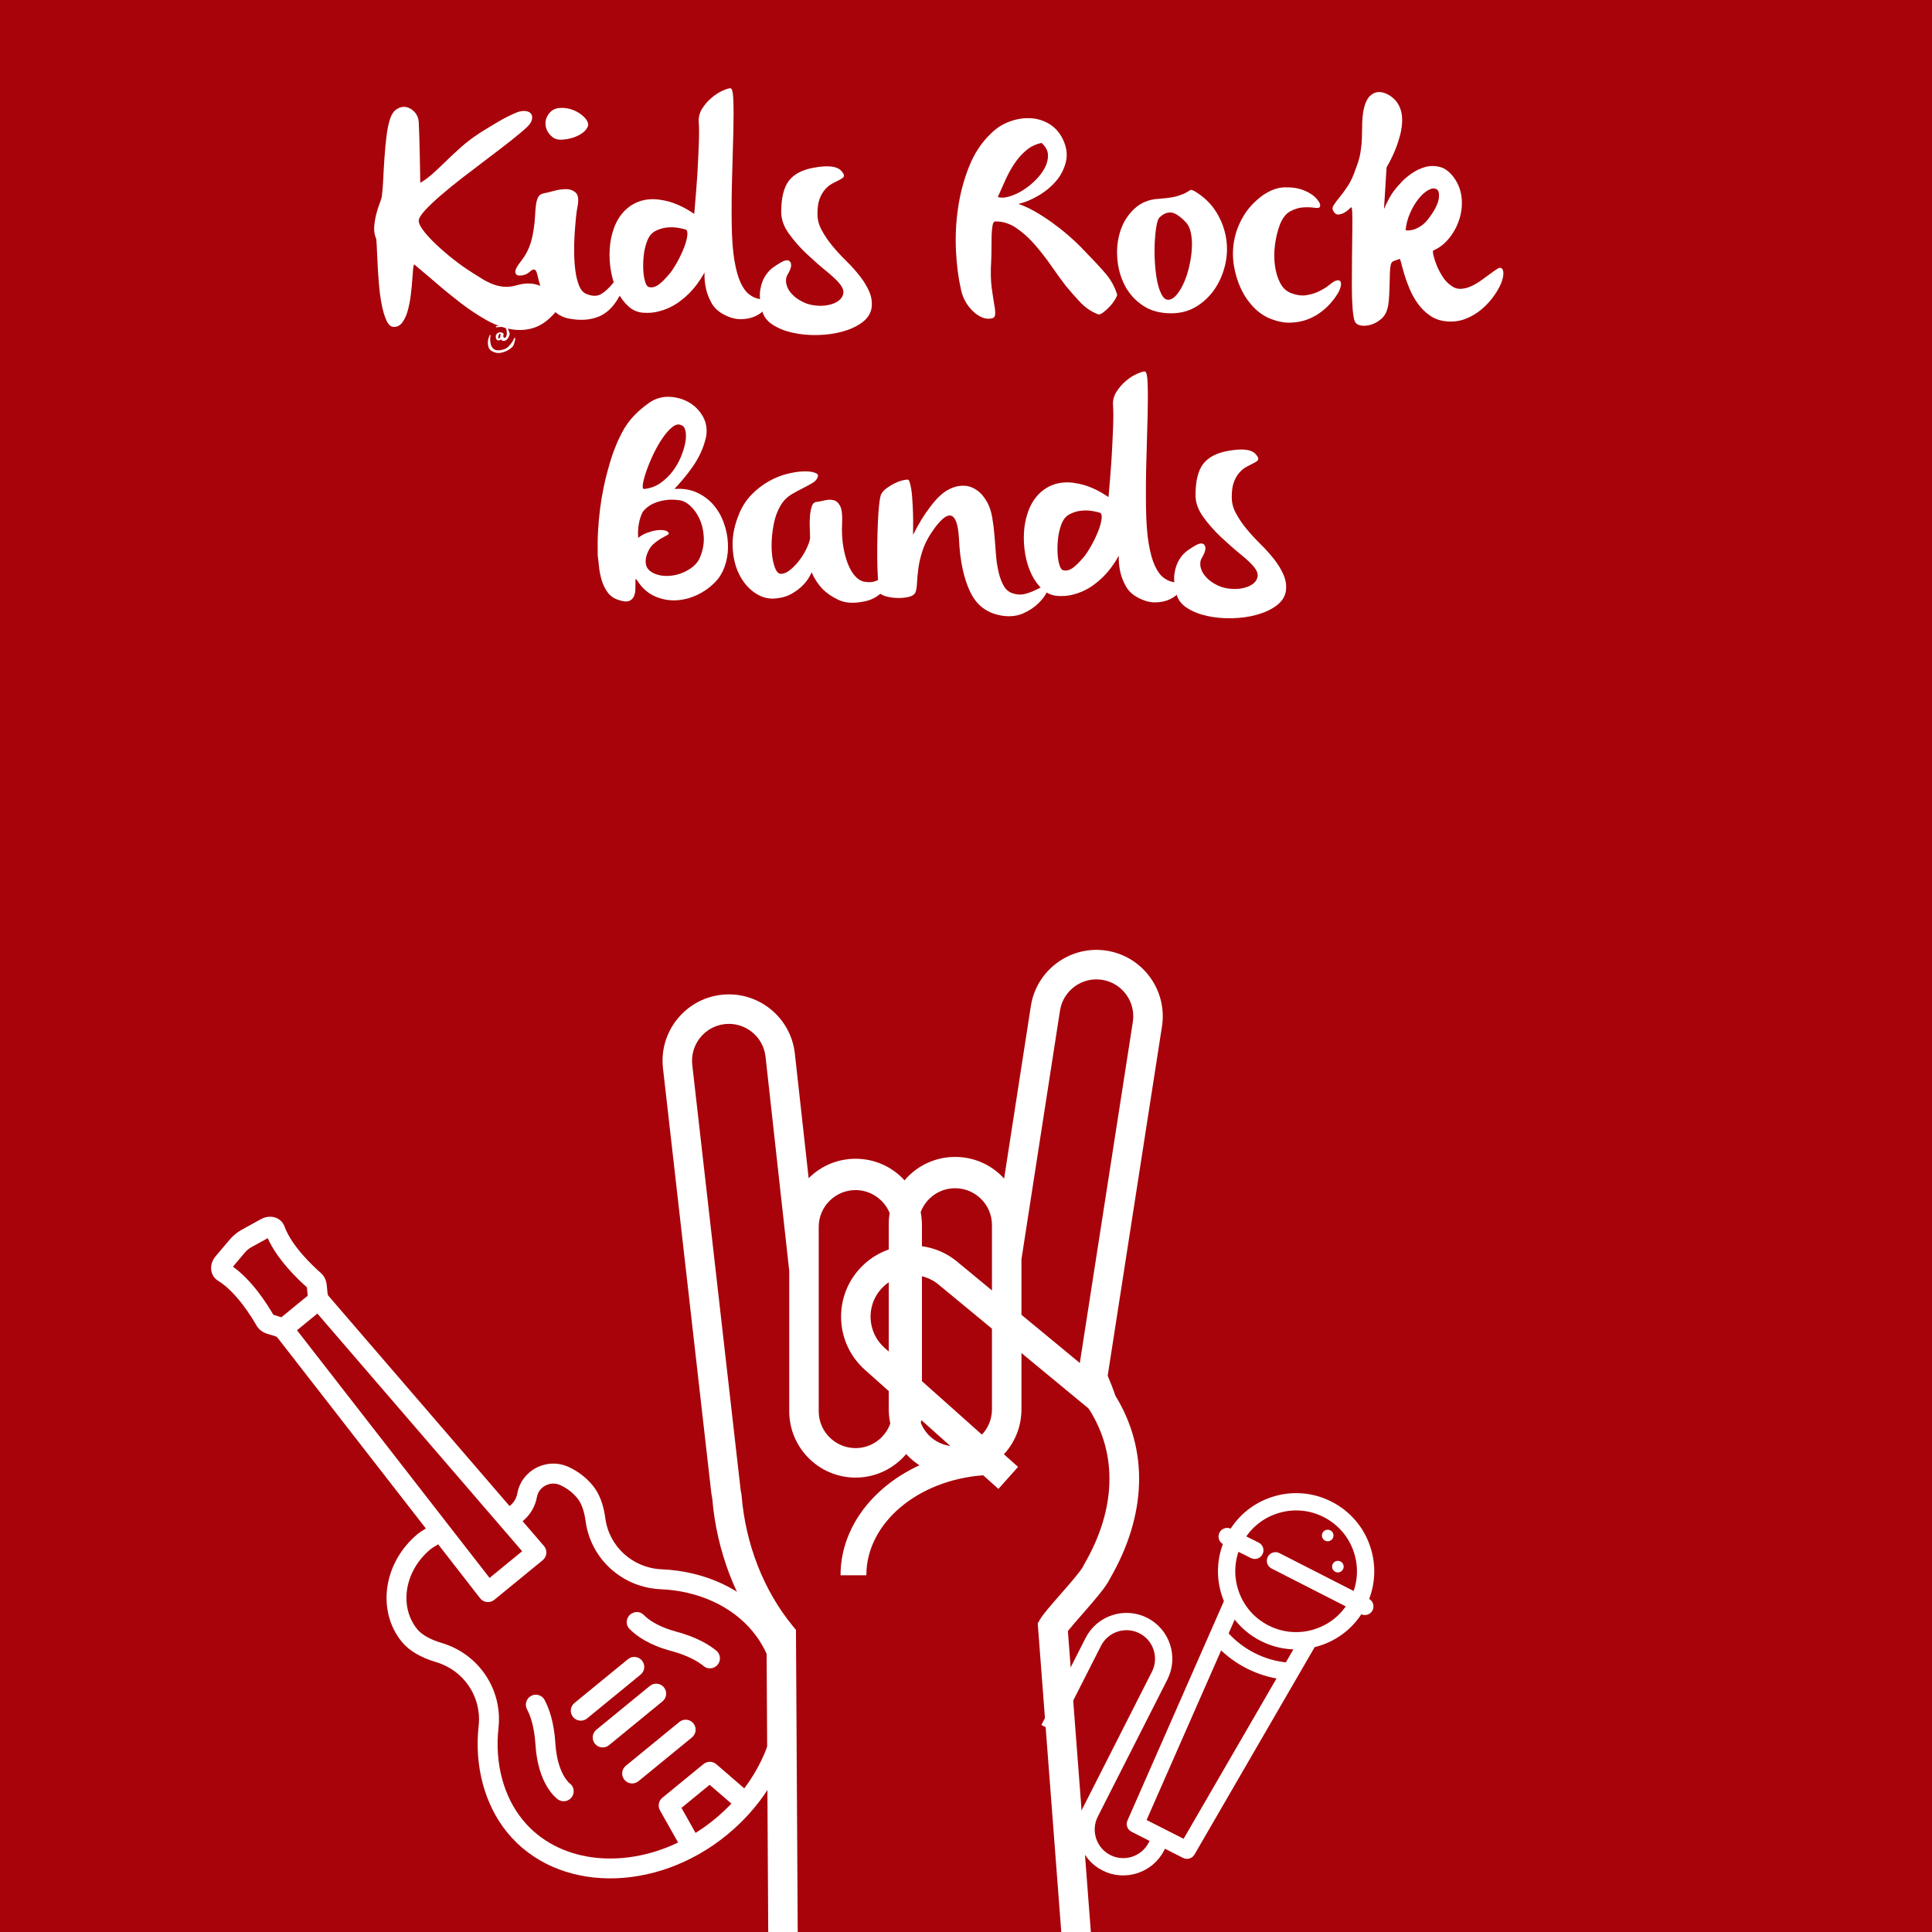
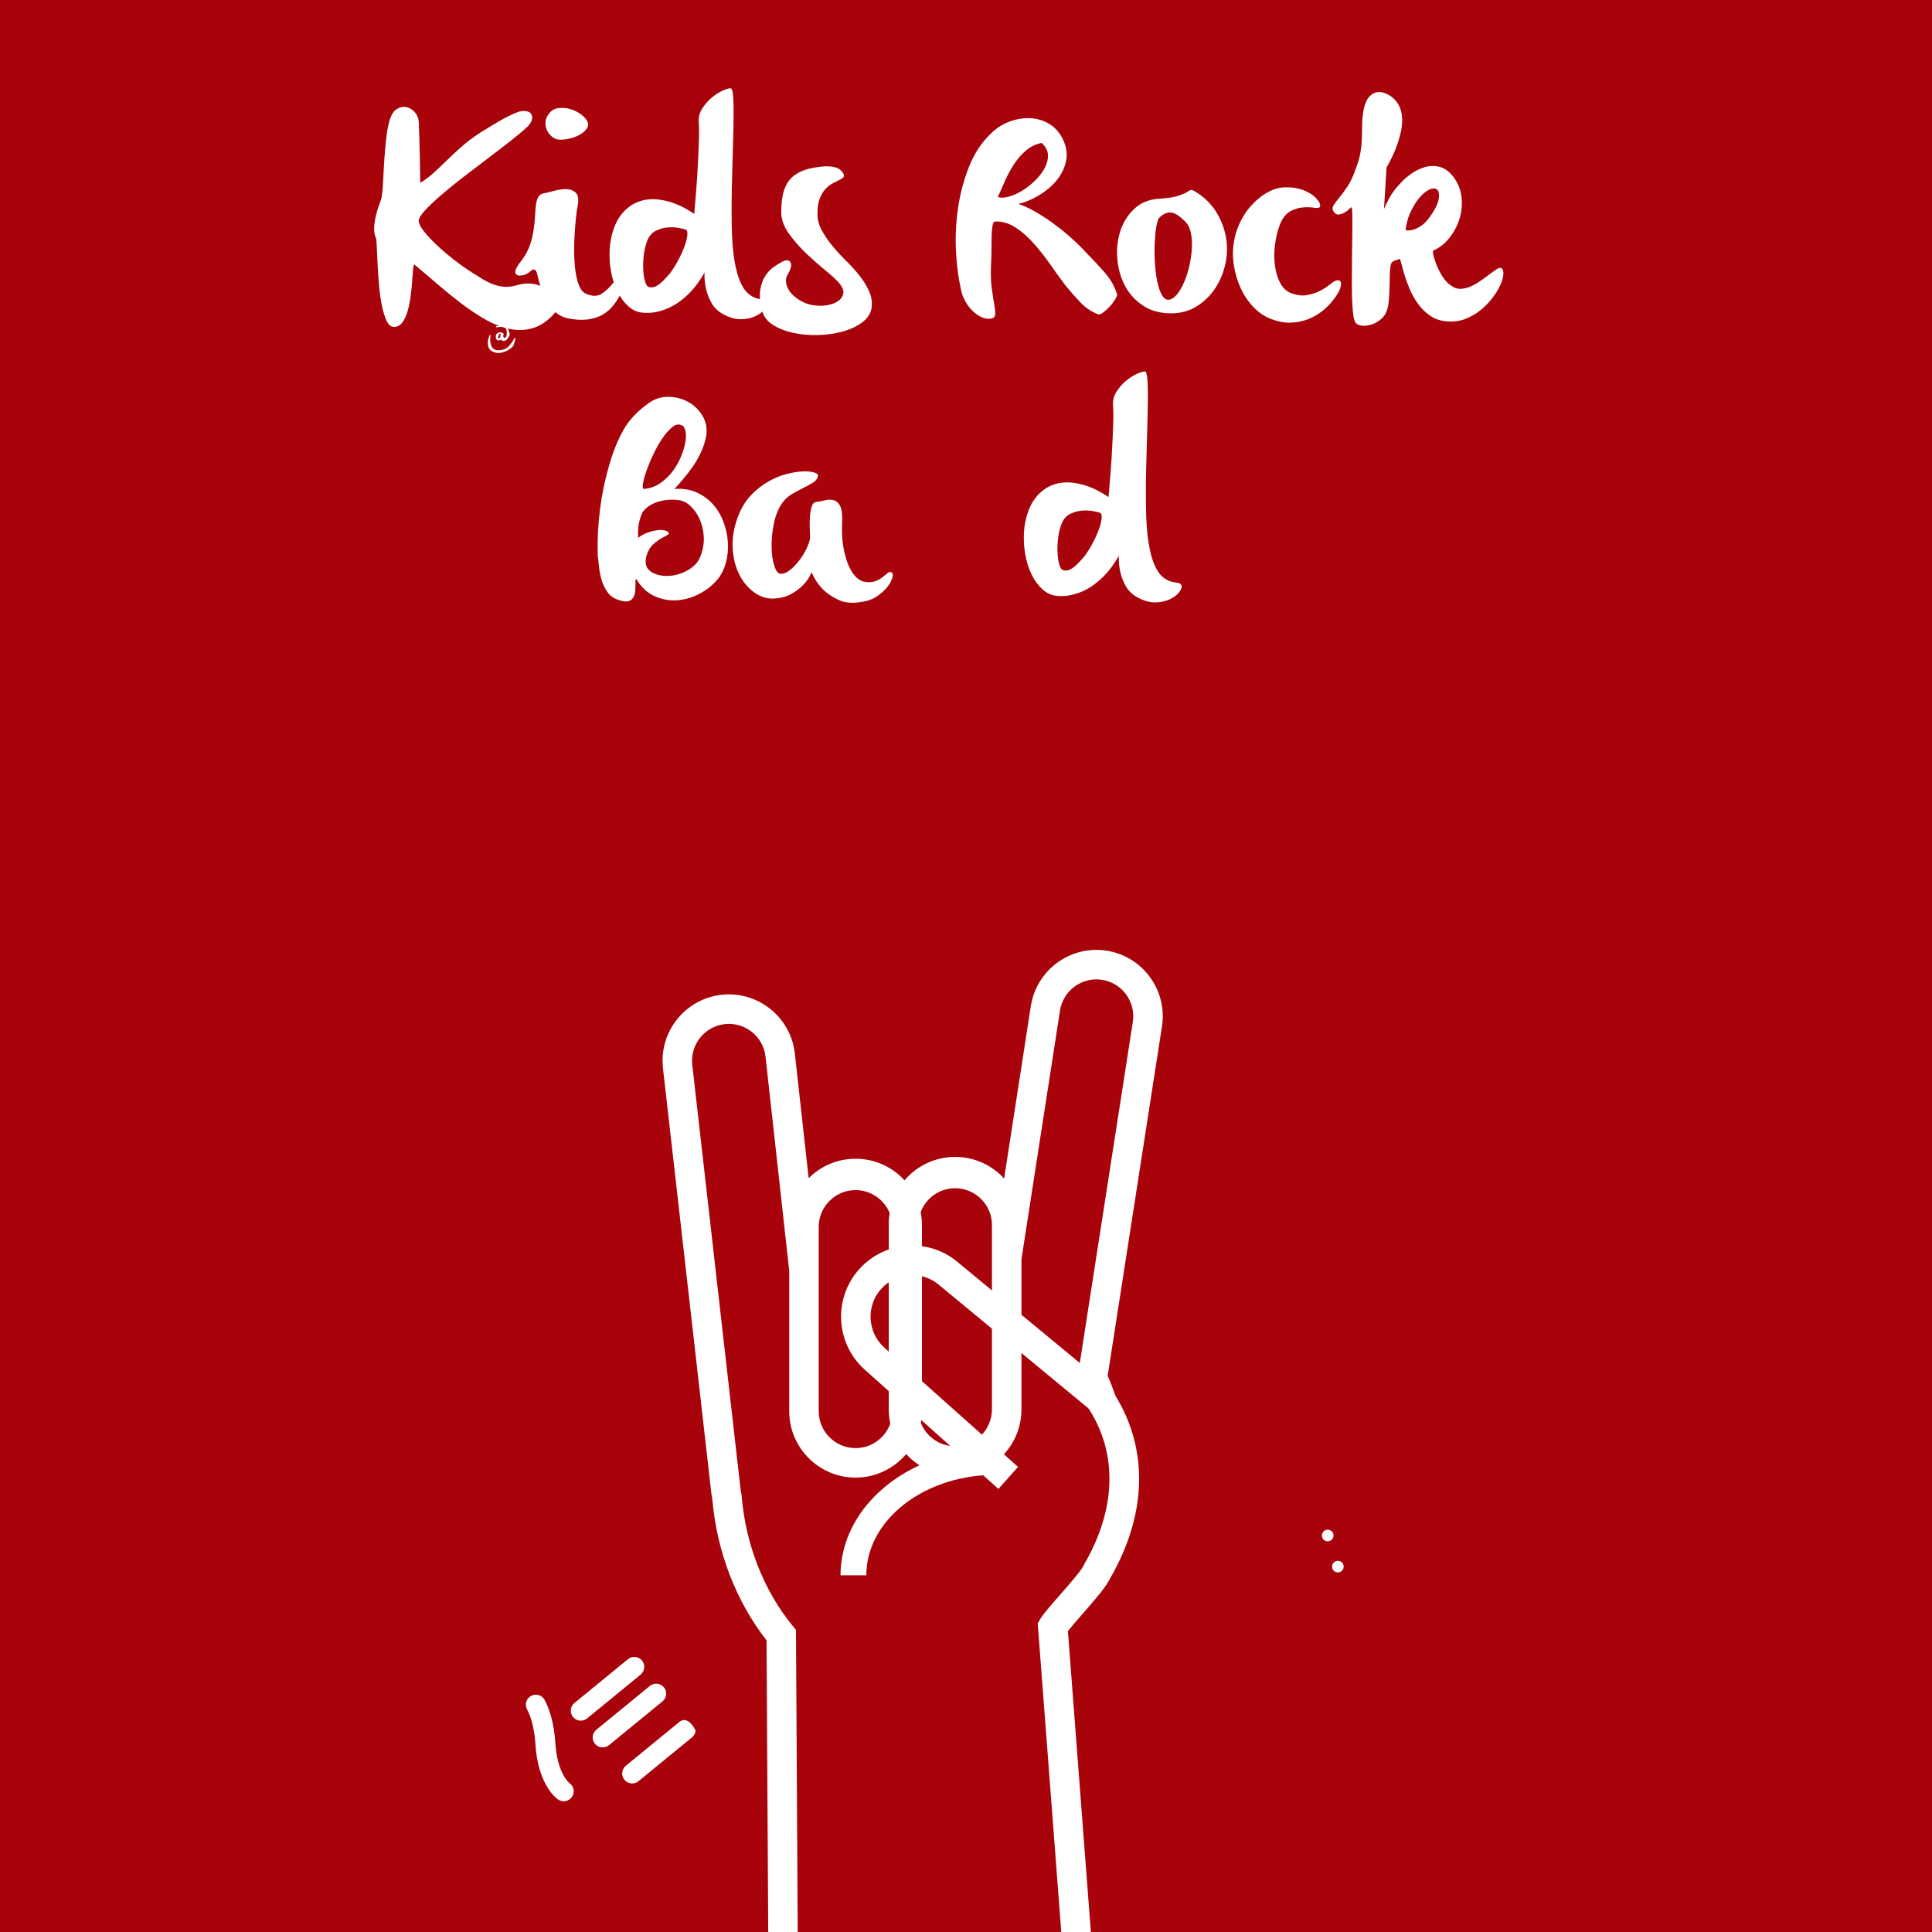
<svg xmlns="http://www.w3.org/2000/svg" version="1.1" id="Layer_1" x="0px" y="0px" width="307.004px" height="307px" viewBox="0 0 307.004 307" enable-background="new 0 0 307.004 307" xml:space="preserve">
  <rect x="-1.322" fill="#A8030A" width="309.502" height="307" />
  <g>
    <path fill="#FFFFFF" d="M62.51,51.944c-0.448-0.032-0.824-0.392-1.128-1.08c-0.304-0.688-0.552-1.536-0.744-2.544   c-0.192-1.008-0.336-2.104-0.432-3.288c-0.096-1.184-0.168-2.287-0.216-3.312c-0.048-1.023-0.088-1.888-0.12-2.592   c-0.032-0.704-0.064-1.104-0.096-1.2c-0.256-0.576-0.36-1.2-0.312-1.872c0.048-0.672,0.151-1.327,0.312-1.968   c0.16-0.64,0.344-1.224,0.552-1.752c0.208-0.528,0.328-0.936,0.36-1.224c0.096-0.704,0.168-1.6,0.216-2.688   c0.048-1.087,0.112-2.208,0.192-3.36c0.08-1.152,0.184-2.264,0.312-3.336c0.128-1.072,0.304-1.96,0.528-2.664   c0.256-0.864,0.64-1.448,1.152-1.752c0.512-0.304,1.016-0.4,1.512-0.288c0.496,0.112,0.936,0.384,1.32,0.816   s0.592,0.953,0.624,1.56c0.031,0.736,0.063,1.601,0.096,2.592c0.031,0.993,0.055,1.968,0.072,2.928   c0.016,0.96,0.032,1.824,0.048,2.592s0.024,1.28,0.024,1.536c0.672-0.384,1.336-0.872,1.992-1.464   c0.656-0.592,1.352-1.248,2.088-1.968c0.736-0.72,1.543-1.471,2.424-2.256c0.879-0.784,1.912-1.56,3.096-2.328   c0.928-0.576,1.879-1.152,2.856-1.728c0.976-0.576,1.976-1.072,3-1.488c0.479-0.16,0.912-0.216,1.296-0.168s0.663,0.185,0.84,0.408   c0.176,0.225,0.231,0.521,0.168,0.888c-0.064,0.368-0.305,0.761-0.72,1.176c-0.641,0.608-1.521,1.352-2.64,2.232   c-1.121,0.88-2.328,1.808-3.624,2.784c-1.296,0.977-2.609,1.977-3.936,3c-1.328,1.024-2.52,1.992-3.576,2.904   c-1.056,0.912-1.913,1.728-2.568,2.448c-0.656,0.72-0.968,1.272-0.936,1.656c0.031,0.416,0.312,0.96,0.84,1.632   c0.528,0.672,1.192,1.384,1.992,2.136c0.799,0.752,1.696,1.52,2.688,2.304c0.991,0.785,2,1.496,3.024,2.136   c0.512,0.32,1.024,0.64,1.536,0.96c0.511,0.32,1.048,0.592,1.608,0.816c0.56,0.224,1.16,0.368,1.8,0.432   c0.64,0.064,1.344-0.016,2.112-0.24c1.12-0.319,2.137-0.36,3.049-0.12c0.911,0.24,1.655,0.624,2.231,1.152   c0.576,0.528,0.943,1.112,1.104,1.752c0.159,0.641,0.048,1.168-0.336,1.584c-1.089,1.248-2.232,2.056-3.433,2.424   c-1.2,0.368-2.44,0.424-3.72,0.168c-1.28-0.256-2.568-0.752-3.864-1.488s-2.584-1.592-3.864-2.568   c-1.28-0.976-2.552-2.008-3.816-3.096c-1.265-1.087-2.472-2.112-3.624-3.072c-0.096-0.063-0.168,0.137-0.216,0.6   c-0.048,0.464-0.096,1.073-0.144,1.824c-0.048,0.752-0.128,1.568-0.24,2.448c-0.113,0.881-0.272,1.697-0.48,2.448   c-0.208,0.752-0.497,1.376-0.864,1.872C63.558,51.744,63.086,51.976,62.51,51.944z" />
    <path fill="#FFFFFF" d="M82.382,42.056c0.256-0.352,0.496-0.679,0.72-0.984c0.224-0.304,0.439-0.655,0.648-1.056   c0.207-0.4,0.399-0.872,0.576-1.416c0.175-0.544,0.327-1.216,0.456-2.016c0.127-0.8,0.207-1.543,0.239-2.232   c0.032-0.688,0.08-1.28,0.145-1.776c0.063-0.496,0.175-0.903,0.336-1.224c0.159-0.32,0.447-0.528,0.864-0.624   c0.384-0.064,0.919-0.192,1.607-0.384c0.688-0.192,1.344-0.288,1.968-0.288s1.136,0.185,1.536,0.552   c0.4,0.368,0.504,1.08,0.312,2.136c-0.097,0.417-0.185,1.025-0.265,1.824c-0.08,0.8-0.152,1.688-0.216,2.664   c-0.064,0.977-0.088,1.984-0.072,3.024c0.017,1.04,0.088,2.008,0.217,2.904c0.127,0.896,0.327,1.665,0.6,2.304   c0.271,0.641,0.648,1.056,1.128,1.248c0.96,0.384,1.752,0.384,2.376,0s1.272-0.992,1.944-1.824   c0.288-0.352,0.592-0.648,0.912-0.888c0.319-0.24,0.583-0.336,0.792-0.288c0.207,0.048,0.295,0.272,0.264,0.672   c-0.032,0.4-0.272,1.08-0.72,2.04c-0.896,1.92-2.049,3.192-3.456,3.816c-1.409,0.624-3.072,0.744-4.992,0.36   c-1.056-0.224-1.904-0.736-2.544-1.536c-0.641-0.8-1.137-1.64-1.488-2.52c-0.353-0.88-0.608-1.688-0.768-2.424   c-0.161-0.736-0.305-1.136-0.433-1.2c-0.16-0.096-0.296-0.12-0.407-0.072c-0.113,0.048-0.232,0.128-0.36,0.24   c-0.128,0.112-0.288,0.232-0.48,0.36c-0.191,0.128-0.432,0.225-0.72,0.288c-0.672,0.128-1.063,0.024-1.176-0.312   C81.814,43.088,81.967,42.632,82.382,42.056z M87.038,18.344c0.415-0.703,1.008-1.096,1.775-1.176   c0.769-0.08,1.52,0.024,2.256,0.312s1.345,0.688,1.824,1.2c0.48,0.512,0.655,0.977,0.528,1.392   c-0.16,0.384-0.416,0.712-0.769,0.984c-0.353,0.272-0.752,0.497-1.199,0.672c-0.449,0.176-0.912,0.304-1.393,0.384   c-0.479,0.08-0.896,0.104-1.248,0.072c-0.384-0.032-0.736-0.176-1.056-0.432c-0.32-0.256-0.576-0.56-0.768-0.912   c-0.192-0.352-0.297-0.751-0.312-1.2C86.661,19.192,86.781,18.76,87.038,18.344z" />
    <path fill="#FFFFFF" d="M110.317,33.992c0.192-2.144,0.352-4.159,0.48-6.048c0.096-1.632,0.175-3.248,0.24-4.848   c0.063-1.6,0.063-2.815,0-3.648c-0.065-0.799,0.119-1.536,0.552-2.208c0.432-0.672,0.936-1.248,1.512-1.728   s1.152-0.847,1.729-1.104c0.575-0.255,0.991-0.384,1.247-0.384s0.408,0.641,0.456,1.92c0.049,1.28,0.049,2.937,0,4.968   c-0.048,2.032-0.112,4.328-0.191,6.888c-0.08,2.561-0.104,5.136-0.072,7.728c0.031,2.4,0.176,4.353,0.432,5.856   c0.256,1.504,0.584,2.681,0.984,3.528c0.399,0.848,0.823,1.448,1.272,1.8c0.447,0.353,0.879,0.584,1.296,0.696   c0.415,0.113,0.768,0.185,1.056,0.216c0.288,0.032,0.48,0.144,0.576,0.336c0.127,0.288,0.023,0.656-0.312,1.104   c-0.336,0.448-0.832,0.833-1.487,1.152c-0.656,0.32-1.433,0.488-2.328,0.504c-0.896,0.017-1.841-0.248-2.832-0.792   c-0.833-0.448-1.457-1.047-1.872-1.8c-0.416-0.751-0.704-1.496-0.864-2.232c-0.191-0.832-0.272-1.696-0.24-2.592   c-0.704,1.28-1.535,2.4-2.496,3.36c-0.416,0.416-0.88,0.816-1.392,1.2c-0.512,0.384-1.072,0.72-1.68,1.008   c-0.608,0.288-1.265,0.512-1.968,0.672c-0.705,0.161-1.457,0.208-2.257,0.144c-0.863-0.064-1.64-0.408-2.327-1.032   c-0.689-0.624-1.265-1.408-1.729-2.352c-0.464-0.943-0.8-2-1.008-3.168c-0.209-1.167-0.28-2.335-0.216-3.504   c0.063-1.167,0.288-2.288,0.672-3.36c0.384-1.072,0.943-1.992,1.68-2.76c0.544-0.543,1.12-0.96,1.729-1.248   c0.607-0.288,1.224-0.472,1.848-0.552c0.624-0.08,1.248-0.08,1.872,0c0.624,0.08,1.207,0.2,1.752,0.36   C107.709,32.456,109.005,33.096,110.317,33.992z M102.83,38.312c-0.288,0.768-0.473,1.576-0.553,2.424   c-0.08,0.848-0.096,1.625-0.048,2.328c0.048,0.704,0.151,1.296,0.312,1.776c0.159,0.48,0.352,0.736,0.575,0.768   c0.448,0.128,0.92,0.032,1.416-0.288c0.496-0.319,1.16-0.976,1.992-1.968c0.384-0.512,0.775-1.136,1.176-1.872   c0.4-0.736,0.736-1.456,1.009-2.16c0.271-0.704,0.439-1.328,0.504-1.872c0.063-0.543-0.017-0.864-0.24-0.96   c-0.257-0.096-0.664-0.192-1.224-0.288c-0.561-0.096-1.152-0.111-1.776-0.048c-0.624,0.064-1.232,0.248-1.824,0.552   C103.557,37.008,103.117,37.544,102.83,38.312z" />
    <path fill="#FFFFFF" d="M134.029,27.608c0.128,0.256,0.112,0.456-0.048,0.6s-0.393,0.288-0.696,0.432   c-0.305,0.144-0.647,0.32-1.031,0.528c-0.385,0.208-0.753,0.504-1.104,0.888c-0.353,0.384-0.648,0.881-0.888,1.488   c-0.24,0.608-0.36,1.376-0.36,2.304c-0.032,0.929,0.184,1.824,0.648,2.688c0.463,0.864,1.031,1.704,1.704,2.52   c0.672,0.816,1.407,1.617,2.207,2.4c0.8,0.784,1.52,1.584,2.16,2.4c0.64,0.816,1.145,1.648,1.513,2.496   c0.367,0.848,0.487,1.72,0.359,2.616c-0.16,0.896-0.664,1.656-1.512,2.28c-0.849,0.624-1.88,1.104-3.096,1.44   c-1.217,0.336-2.528,0.52-3.937,0.552c-1.408,0.032-2.729-0.088-3.96-0.36c-1.232-0.272-2.296-0.696-3.191-1.272   c-0.896-0.576-1.456-1.312-1.681-2.208c-0.352-1.312-0.456-2.416-0.312-3.312c0.144-0.896,0.408-1.64,0.792-2.232   c0.384-0.592,0.815-1.056,1.296-1.392c0.479-0.336,0.896-0.6,1.248-0.792c0.735-0.416,1.224-0.416,1.464,0   c0.24,0.417,0.088,1.073-0.456,1.968c-0.257,0.449-0.32,0.953-0.192,1.512c0.128,0.56,0.424,1.088,0.889,1.584   c0.463,0.497,1.056,0.92,1.775,1.272c0.721,0.353,1.544,0.544,2.473,0.576c0.575,0.032,1.159-0.024,1.752-0.168   c0.592-0.144,1.08-0.368,1.464-0.672c0.384-0.304,0.615-0.672,0.696-1.104c0.079-0.432-0.089-0.919-0.505-1.464   c-0.416-0.543-1.136-1.231-2.159-2.064c-1.024-0.832-2.072-1.752-3.145-2.76c-1.072-1.008-2.016-2.08-2.832-3.216   c-0.815-1.135-1.224-2.28-1.224-3.432c0-2.272,0.408-3.936,1.224-4.992c0.816-1.056,2.136-1.744,3.96-2.064   c0.896-0.16,1.632-0.232,2.208-0.216s1.032,0.088,1.368,0.216c0.336,0.128,0.584,0.28,0.744,0.456   C133.805,27.28,133.934,27.448,134.029,27.608z" />
    <path fill="#FFFFFF" d="M174.444,49.928c-1.056-0.416-1.991-1.056-2.808-1.92c-0.816-0.864-1.576-1.728-2.28-2.592   c-0.736-0.96-1.521-2.04-2.352-3.24c-0.833-1.2-1.713-2.328-2.641-3.384c-0.928-1.056-1.912-1.928-2.951-2.616   c-1.041-0.688-2.137-1.016-3.288-0.984c-0.192,0-0.329,0.224-0.408,0.672c-0.08,0.449-0.128,0.992-0.145,1.632   c-0.016,0.64-0.023,1.336-0.023,2.088c0,0.752-0.017,1.416-0.048,1.992c-0.097,1.665-0.064,3.072,0.096,4.224   s0.304,2.088,0.432,2.808s0.151,1.24,0.072,1.56c-0.08,0.32-0.408,0.48-0.984,0.48c-0.479,0-0.952-0.127-1.416-0.384   c-0.464-0.255-0.896-0.591-1.296-1.008c-0.4-0.416-0.752-0.904-1.056-1.464c-0.305-0.56-0.521-1.16-0.648-1.8   c-0.416-1.824-0.68-3.871-0.792-6.144c-0.112-2.271,0-4.552,0.337-6.84c0.336-2.288,0.919-4.471,1.752-6.552   c0.831-2.08,1.983-3.824,3.456-5.232c0.831-0.832,1.791-1.456,2.88-1.872c1.087-0.416,2.176-0.607,3.264-0.576   c1.088,0.032,2.104,0.32,3.048,0.864c0.943,0.545,1.688,1.361,2.232,2.448c0.607,1.248,0.775,2.448,0.504,3.6   c-0.272,1.152-0.801,2.184-1.584,3.096c-0.785,0.912-1.729,1.688-2.832,2.328c-1.104,0.641-2.152,1.073-3.145,1.296   c0.8,0.257,1.664,0.648,2.593,1.176c0.928,0.528,1.848,1.121,2.76,1.776c0.912,0.656,1.783,1.344,2.616,2.064   c0.831,0.72,1.552,1.4,2.159,2.04c1.44,1.472,2.632,2.744,3.576,3.816c0.943,1.073,1.608,2.249,1.992,3.528   c0.031,0.096-0.064,0.336-0.288,0.72c-0.224,0.384-0.512,0.768-0.864,1.152c-0.353,0.384-0.712,0.713-1.08,0.984   C174.916,49.936,174.637,50.024,174.444,49.928z M165.517,22.712c-0.929,0.192-1.744,0.584-2.448,1.176   c-0.704,0.593-1.328,1.296-1.872,2.112s-1.024,1.688-1.439,2.616c-0.416,0.929-0.816,1.824-1.2,2.688   c0.48,0.161,1.08,0.137,1.8-0.072c0.72-0.208,1.44-0.536,2.16-0.984c0.72-0.448,1.399-0.992,2.04-1.632   c0.64-0.64,1.136-1.303,1.488-1.992c0.352-0.688,0.512-1.368,0.479-2.04S166.156,23.288,165.517,22.712z" />
    <path fill="#FFFFFF" d="M189.853,30.392c1.471,0.896,2.607,1.992,3.407,3.288c0.8,1.296,1.32,2.657,1.561,4.08   c0.24,1.424,0.199,2.84-0.12,4.248c-0.32,1.409-0.856,2.681-1.608,3.816c-0.752,1.136-1.703,2.072-2.855,2.808   c-1.152,0.736-2.465,1.121-3.937,1.152c-1.855,0.032-3.416-0.375-4.68-1.224c-1.265-0.848-2.231-1.928-2.904-3.24   c-0.672-1.312-1.063-2.744-1.176-4.296c-0.112-1.552,0.056-3.007,0.504-4.368c0.448-1.36,1.184-2.52,2.208-3.48   s2.305-1.488,3.84-1.584c1.408-0.096,2.432-0.248,3.072-0.456c0.64-0.208,1.104-0.399,1.393-0.576   c0.287-0.176,0.487-0.296,0.6-0.36C189.268,30.136,189.5,30.2,189.853,30.392z M184.236,34.568   c-0.192,0.192-0.353,0.656-0.48,1.392c-0.128,0.736-0.216,1.601-0.264,2.592c-0.048,0.992-0.04,2.033,0.024,3.12   c0.063,1.088,0.184,2.081,0.359,2.976c0.176,0.896,0.424,1.632,0.744,2.208c0.319,0.576,0.703,0.833,1.152,0.768   c0.447-0.064,0.88-0.36,1.296-0.888c0.415-0.528,0.792-1.184,1.128-1.968c0.336-0.784,0.607-1.648,0.815-2.592   c0.208-0.943,0.337-1.864,0.385-2.76c0.048-0.896-0.009-1.711-0.168-2.448c-0.161-0.736-0.433-1.296-0.816-1.68   c-0.896-0.928-1.656-1.432-2.28-1.512C185.508,33.696,184.876,33.96,184.236,34.568z" />
    <path fill="#FFFFFF" d="M209.724,32.888c-0.096,0.161-0.4,0.201-0.912,0.12c-0.512-0.08-1.104-0.096-1.775-0.048   c-0.673,0.048-1.345,0.256-2.017,0.624c-0.672,0.368-1.217,1.064-1.632,2.088c-0.384,1.024-0.648,2.112-0.792,3.264   c-0.144,1.152-0.144,2.249,0,3.288c0.144,1.04,0.415,1.944,0.816,2.712c0.399,0.768,0.936,1.296,1.607,1.584   c0.96,0.384,1.824,0.512,2.592,0.384c0.769-0.127,1.456-0.343,2.064-0.648c0.607-0.304,1.128-0.631,1.56-0.984   c0.433-0.352,0.775-0.576,1.032-0.672c0.607-0.192,0.88,0.041,0.816,0.696c-0.064,0.656-0.513,1.496-1.345,2.52   c-0.448,0.576-1.008,1.128-1.68,1.656c-0.672,0.528-1.424,0.953-2.256,1.272c-0.832,0.32-1.736,0.496-2.712,0.528   c-0.977,0.031-2.009-0.161-3.096-0.576c-1.024-0.384-1.952-1.008-2.784-1.872c-0.833-0.864-1.512-1.864-2.04-3   c-0.528-1.135-0.896-2.359-1.104-3.672c-0.208-1.312-0.191-2.624,0.048-3.936c0.24-1.312,0.721-2.583,1.44-3.816   c0.72-1.231,1.72-2.328,3-3.288c1.216-0.864,2.407-1.312,3.576-1.344c1.168-0.032,2.191,0.128,3.072,0.48   c0.879,0.353,1.56,0.808,2.04,1.368C209.724,32.176,209.884,32.6,209.724,32.888z" />
    <path fill="#FFFFFF" d="M219.851,33.368c0.256-0.607,0.584-1.279,0.984-2.016c0.399-0.736,1.048-1.568,1.944-2.496   c0.352-0.384,0.855-0.808,1.512-1.272c0.655-0.463,1.368-0.808,2.136-1.032c0.768-0.223,1.56-0.231,2.376-0.024   c0.816,0.208,1.576,0.792,2.28,1.752c0.672,0.96,1.063,2.016,1.176,3.168c0.111,1.152-0.008,2.28-0.36,3.384s-0.888,2.104-1.607,3   c-0.72,0.896-1.561,1.552-2.521,1.968c-0.096,0.032-0.096,0.272,0,0.72c0.097,0.448,0.265,0.977,0.504,1.584   c0.24,0.608,0.553,1.216,0.937,1.824c0.384,0.608,0.832,1.088,1.344,1.44c0.512,0.384,1.048,0.561,1.608,0.528   c0.56-0.032,1.111-0.176,1.655-0.432c0.544-0.256,1.072-0.568,1.584-0.936c0.512-0.368,0.984-0.712,1.416-1.032   c0.433-0.32,0.8-0.576,1.104-0.768c0.304-0.192,0.535-0.224,0.696-0.096c0.224,0.192,0.312,0.544,0.264,1.056   c-0.048,0.512-0.225,1.088-0.528,1.728c-0.304,0.64-0.728,1.312-1.271,2.016c-0.545,0.704-1.169,1.336-1.872,1.896   c-0.704,0.56-1.488,1.008-2.353,1.344c-0.863,0.336-1.792,0.472-2.783,0.408c-1.089-0.064-2.017-0.36-2.784-0.888   c-0.769-0.528-1.425-1.168-1.968-1.92c-0.545-0.751-0.993-1.552-1.345-2.4c-0.353-0.848-0.632-1.624-0.84-2.328   c-0.208-0.704-0.368-1.288-0.479-1.752c-0.113-0.463-0.2-0.68-0.265-0.648c-0.32,0.128-0.568,0.216-0.744,0.264   c-0.176,0.048-0.32,0.128-0.432,0.24c-0.112,0.112-0.192,0.288-0.24,0.528c-0.048,0.24-0.088,0.617-0.12,1.128   c0,0.225-0.008,0.593-0.023,1.104c-0.017,0.512-0.032,1.056-0.048,1.632c-0.017,0.576-0.048,1.136-0.097,1.68   c-0.048,0.544-0.119,0.977-0.216,1.296c-0.16,0.672-0.488,1.224-0.983,1.656c-0.497,0.432-1.032,0.736-1.608,0.912   c-0.576,0.175-1.112,0.224-1.608,0.144c-0.496-0.081-0.824-0.296-0.983-0.648c-0.161-0.352-0.28-1.048-0.36-2.088   c-0.08-1.04-0.12-2.239-0.12-3.6c0-1.36,0.008-2.776,0.024-4.248c0.016-1.472,0.031-2.824,0.048-4.056   c0.016-1.231,0.016-2.24,0-3.024c-0.017-0.784-0.072-1.16-0.168-1.128c-0.032,0-0.152,0.104-0.36,0.312   c-0.208,0.208-0.456,0.392-0.744,0.552c-0.287,0.161-0.592,0.256-0.911,0.288c-0.32,0.032-0.593-0.144-0.816-0.528   c-0.192-0.288-0.184-0.6,0.024-0.936c0.207-0.336,0.511-0.744,0.911-1.224s0.841-1.08,1.32-1.8c0.48-0.72,0.896-1.608,1.248-2.664   c0.063-0.192,0.151-0.432,0.264-0.72s0.232-0.679,0.36-1.176c0.128-0.496,0.231-1.12,0.312-1.872   c0.079-0.751,0.119-1.688,0.119-2.808c0-2.56,0.4-4.248,1.2-5.064s1.808-0.888,3.024-0.216c0.607,0.353,1.08,0.792,1.416,1.32   s0.552,1.097,0.647,1.704c0.097,0.608,0.104,1.248,0.024,1.92c-0.08,0.672-0.216,1.312-0.408,1.92   c-0.416,1.504-1.088,3.056-2.016,4.656l-0.433,7.008L219.851,33.368z M223.354,36.584c0.416,0.064,0.832,0.032,1.248-0.096   c0.352-0.096,0.76-0.295,1.225-0.6c0.463-0.304,0.919-0.775,1.367-1.416c0.864-1.183,1.345-2.176,1.44-2.976   s-0.032-1.28-0.384-1.44c-0.353-0.192-0.792-0.136-1.32,0.168s-1.04,0.768-1.536,1.392s-0.936,1.368-1.319,2.232   C223.69,34.712,223.451,35.624,223.354,36.584z" />
    <path fill="#FFFFFF" d="M77.894,53.216c0.064,0,0.072,0.12,0.024,0.36c-0.048,0.24-0.04,0.552,0.024,0.936   c0.161,0.833,0.624,1.217,1.392,1.152c0.672-0.064,1.16-0.264,1.464-0.6s0.504-0.583,0.6-0.744   c0.064-0.063,0.137-0.192,0.216-0.384c0.08-0.192,0.152-0.271,0.217-0.24c0.064,0,0.064,0.137,0,0.408   c-0.064,0.272-0.128,0.488-0.192,0.648c-0.063,0.192-0.184,0.36-0.36,0.504c-0.176,0.144-0.344,0.264-0.504,0.36   c-0.319,0.192-0.696,0.336-1.128,0.432c-0.432,0.096-0.855,0.048-1.272-0.144c-0.48-0.192-0.751-0.543-0.816-1.056   c-0.064-0.352-0.04-0.72,0.072-1.104C77.742,53.36,77.83,53.185,77.894,53.216z M78.998,54.032c-0.16-0.127-0.231-0.328-0.216-0.6   c0.017-0.272,0.152-0.456,0.408-0.552c0.096-0.064,0.225-0.088,0.384-0.072c0.16,0.016,0.288,0.072,0.384,0.168   c0.096,0.128,0.113,0.216,0.048,0.264c-0.064,0.048-0.064,0.152,0,0.312c0.096,0.192,0.224,0.192,0.384,0   c0.096-0.16,0.144-0.336,0.144-0.528s-0.016-0.384-0.048-0.576c-0.064-0.352-0.304-0.52-0.72-0.504   c-0.416,0.017-0.736,0.041-0.96,0.072c-0.032-0.096,0-0.16,0.096-0.192c0.096-0.031,0.208-0.055,0.336-0.072   c0.128-0.016,0.248-0.024,0.36-0.024c0.112,0,0.185,0,0.216,0c0.608,0.064,0.96,0.384,1.056,0.96   c0.128,0.192,0.152,0.4,0.072,0.624c-0.079,0.224-0.192,0.416-0.336,0.576c-0.144,0.161-0.312,0.257-0.504,0.288   c-0.192,0.032-0.352-0.048-0.48-0.24C79.558,54,79.454,54.048,79.31,54.08C79.166,54.112,79.062,54.096,78.998,54.032z    M79.333,53.744c0.128-0.063,0.185-0.16,0.168-0.288c-0.016-0.127,0.008-0.256,0.072-0.384c-0.096-0.096-0.192-0.063-0.288,0.096   c-0.064,0.096-0.104,0.248-0.12,0.456C79.15,53.833,79.206,53.872,79.333,53.744z M107.174,77.696   c0.447-0.48,0.928-1.023,1.439-1.632c0.512-0.607,1.009-1.255,1.488-1.944c0.48-0.688,0.904-1.432,1.272-2.232   c0.367-0.799,0.647-1.647,0.84-2.544c0.191-1.184,0.007-2.256-0.552-3.216c-0.561-0.96-1.312-1.704-2.257-2.232   c-0.944-0.528-1.984-0.808-3.12-0.84c-1.136-0.031-2.184,0.288-3.144,0.96c-1.824,1.28-3.185,2.72-4.08,4.32   c-0.896,1.601-1.632,3.408-2.208,5.424c-0.384,1.312-0.696,2.552-0.936,3.72c-0.24,1.168-0.433,2.328-0.576,3.48   c-0.145,1.152-0.248,2.32-0.312,3.504c-0.064,1.184-0.08,2.464-0.048,3.84c0.063,0.384,0.128,0.929,0.192,1.632   c0.063,0.704,0.199,1.424,0.408,2.16c0.207,0.737,0.535,1.416,0.983,2.04s1.104,1.049,1.968,1.272   c0.608,0.192,1.08,0.225,1.416,0.096c0.336-0.127,0.584-0.352,0.744-0.672c0.16-0.32,0.248-0.672,0.265-1.056   c0.016-0.384,0.023-0.728,0.023-1.032c0-0.304,0-0.52,0-0.648c0-0.127,0.08-0.096,0.24,0.096c0.768,1.216,1.72,2.072,2.855,2.568   c1.136,0.497,2.305,0.705,3.505,0.624c1.199-0.08,2.376-0.416,3.527-1.008c1.152-0.592,2.144-1.384,2.977-2.376   c0.576-0.736,0.999-1.608,1.271-2.616c0.271-1.008,0.376-2.056,0.312-3.144c-0.064-1.087-0.288-2.16-0.672-3.216   c-0.385-1.056-0.929-1.992-1.633-2.808s-1.576-1.464-2.615-1.944C109.709,77.792,108.518,77.6,107.174,77.696z M111.302,88.4   c-0.225,0.641-0.624,1.192-1.2,1.656c-0.576,0.464-1.224,0.825-1.944,1.08c-0.72,0.257-1.464,0.384-2.231,0.384   c-0.769,0-1.457-0.144-2.064-0.432c-0.641-0.319-1.031-0.728-1.176-1.224c-0.144-0.496-0.12-1.048,0.072-1.656   c0.256-0.768,0.615-1.352,1.08-1.752c0.463-0.4,0.896-0.712,1.296-0.936c0.399-0.224,0.72-0.4,0.96-0.528   c0.24-0.127,0.247-0.288,0.023-0.48c-0.128-0.127-0.368-0.216-0.72-0.264c-0.353-0.048-0.761-0.032-1.224,0.048   c-0.465,0.08-0.944,0.216-1.44,0.408c-0.496,0.192-0.936,0.448-1.319,0.768c-0.064-0.768-0.032-1.503,0.096-2.208   c0.127-0.703,0.319-1.312,0.576-1.824c0.127-0.224,0.359-0.48,0.695-0.768s0.752-0.536,1.248-0.744   c0.496-0.208,1.063-0.36,1.704-0.456c0.64-0.096,1.344-0.096,2.112,0c0.64,0.065,1.256,0.369,1.848,0.912   c0.592,0.544,1.08,1.232,1.464,2.064c0.385,0.833,0.607,1.769,0.673,2.808C111.894,86.296,111.717,87.344,111.302,88.4z    M108.277,67.568c0.319,0.096,0.536,0.4,0.648,0.912c0.111,0.512,0.104,1.121-0.024,1.824c-0.128,0.705-0.359,1.464-0.695,2.28   c-0.337,0.816-0.776,1.584-1.32,2.304c-0.545,0.72-1.192,1.344-1.944,1.872c-0.752,0.528-1.607,0.84-2.567,0.936   c-0.225,0.032-0.297-0.224-0.217-0.768c0.08-0.543,0.265-1.231,0.553-2.064c0.288-0.832,0.655-1.72,1.104-2.664   c0.448-0.943,0.928-1.792,1.44-2.544c0.511-0.751,1.031-1.344,1.56-1.776S107.829,67.344,108.277,67.568z" />
    <path fill="#FFFFFF" d="M129.974,75.68c-0.096,0.417-0.368,0.761-0.816,1.032c-0.448,0.272-0.96,0.552-1.535,0.84   c-0.576,0.288-1.169,0.608-1.776,0.96c-0.608,0.353-1.12,0.816-1.536,1.392c-0.641,0.929-1.088,2.033-1.344,3.312   c-0.257,1.28-0.377,2.504-0.36,3.672c0.016,1.168,0.16,2.177,0.433,3.024c0.271,0.848,0.615,1.272,1.031,1.272   c0.512,0,1.048-0.24,1.608-0.72c0.56-0.48,1.063-1.032,1.512-1.656s0.816-1.264,1.104-1.92c0.288-0.655,0.432-1.159,0.432-1.512   c0-0.352-0.017-0.84-0.048-1.464c-0.032-0.624-0.024-1.24,0.023-1.848c0.049-0.607,0.145-1.136,0.288-1.584   c0.145-0.448,0.392-0.688,0.744-0.72c0.352-0.031,0.775-0.112,1.272-0.24c0.495-0.127,0.967-0.144,1.416-0.048   c0.447,0.096,0.808,0.408,1.08,0.936c0.271,0.528,0.375,1.433,0.312,2.712c-0.064,1.312-0.008,2.512,0.168,3.6   c0.176,1.088,0.424,2.04,0.744,2.856c0.319,0.816,0.703,1.473,1.152,1.968c0.447,0.497,0.928,0.792,1.439,0.888   c0.704,0.128,1.288,0.104,1.752-0.072c0.464-0.175,0.848-0.384,1.152-0.624c0.304-0.24,0.567-0.456,0.792-0.648   c0.224-0.192,0.432-0.24,0.624-0.144c0.224,0.096,0.279,0.368,0.168,0.816c-0.112,0.449-0.368,0.936-0.768,1.464   c-0.401,0.528-0.953,1.032-1.656,1.512c-0.704,0.48-1.536,0.785-2.496,0.912c-1.44,0.256-2.664,0.144-3.672-0.336   s-1.832-1.04-2.473-1.68c-0.736-0.768-1.328-1.664-1.775-2.688c-0.32,0.768-0.769,1.44-1.344,2.016   c-0.48,0.512-1.104,0.984-1.872,1.416c-0.769,0.432-1.713,0.68-2.832,0.744c-1.121,0.032-2.177-0.32-3.168-1.056   c-0.992-0.736-1.784-1.728-2.376-2.976c-0.593-1.248-0.912-2.695-0.96-4.344c-0.049-1.647,0.312-3.384,1.079-5.208   c0.512-1.183,1.184-2.191,2.017-3.024c0.832-0.832,1.72-1.512,2.664-2.04c0.943-0.528,1.888-0.912,2.832-1.152   c0.943-0.24,1.792-0.375,2.544-0.408c0.751-0.032,1.359,0.024,1.824,0.168C129.837,75.224,130.037,75.424,129.974,75.68z" />
-     <path fill="#FFFFFF" d="M140.054,78.464c0.192-0.319,0.472-0.616,0.84-0.888c0.367-0.271,0.752-0.511,1.152-0.72   c0.399-0.208,0.799-0.368,1.2-0.48c0.399-0.112,0.727-0.168,0.983-0.168c0.128,0,0.231,0.128,0.312,0.384   c0.079,0.256,0.159,0.593,0.239,1.008c0.08,0.416,0.136,0.888,0.168,1.416c0.032,0.528,0.064,1.064,0.097,1.608   c0.063,1.28,0.079,2.736,0.048,4.368c0.415-0.832,0.864-1.647,1.344-2.448c0.416-0.672,0.896-1.368,1.44-2.088   c0.544-0.72,1.104-1.336,1.68-1.848c0.544-0.48,1.144-0.848,1.8-1.104c0.655-0.256,1.32-0.36,1.992-0.312s1.32,0.296,1.944,0.744   c0.624,0.448,1.176,1.12,1.655,2.016c0.32,0.608,0.56,1.368,0.721,2.28c0.159,0.912,0.279,1.872,0.359,2.88   c0.08,1.008,0.16,2.024,0.24,3.048c0.08,1.025,0.224,1.968,0.432,2.832c0.208,0.864,0.496,1.601,0.864,2.208   c0.368,0.608,0.904,0.992,1.608,1.152c0.576,0.16,1.144,0.168,1.704,0.024c0.56-0.144,1.087-0.336,1.584-0.576   c0.495-0.24,0.928-0.448,1.296-0.624c0.367-0.175,0.631-0.216,0.792-0.12c0.127,0.128,0.056,0.48-0.216,1.056   c-0.272,0.576-0.721,1.168-1.345,1.776c-0.624,0.608-1.408,1.128-2.352,1.56c-0.944,0.432-2.024,0.568-3.24,0.408   c-2.399-0.32-4.128-1.56-5.184-3.72c-1.057-2.16-1.664-4.983-1.824-8.472c-0.064-1.248-0.216-2.176-0.456-2.784   c-0.24-0.607-0.552-0.928-0.936-0.96c-0.385-0.032-0.824,0.185-1.32,0.648c-0.497,0.464-1.032,1.128-1.608,1.992   c-0.672,0.992-1.168,1.984-1.487,2.976c-0.32,0.993-0.537,1.92-0.648,2.784c-0.112,0.864-0.185,1.632-0.216,2.304   c-0.032,0.672-0.112,1.168-0.24,1.488c-0.16,0.353-0.496,0.593-1.008,0.72c-0.513,0.128-1.064,0.192-1.656,0.192   c-0.593,0-1.168-0.064-1.728-0.192c-0.561-0.127-0.953-0.288-1.177-0.48c-0.128-0.127-0.232-0.583-0.312-1.368   c-0.08-0.784-0.137-1.728-0.168-2.832c-0.032-1.104-0.041-2.288-0.024-3.552s0.049-2.464,0.097-3.6   c0.048-1.136,0.12-2.12,0.216-2.952C139.813,79.216,139.926,78.688,140.054,78.464z" />
    <path fill="#FFFFFF" d="M176.149,78.992c0.192-2.144,0.352-4.159,0.48-6.048c0.096-1.632,0.175-3.248,0.24-4.848   c0.063-1.6,0.063-2.815,0-3.648c-0.065-0.799,0.119-1.536,0.552-2.208c0.432-0.672,0.936-1.248,1.512-1.728   s1.152-0.847,1.729-1.104c0.575-0.255,0.991-0.384,1.247-0.384s0.408,0.641,0.456,1.92c0.049,1.28,0.049,2.937,0,4.968   c-0.048,2.032-0.112,4.328-0.191,6.888c-0.08,2.561-0.104,5.136-0.072,7.728c0.031,2.4,0.176,4.353,0.432,5.856   c0.256,1.504,0.584,2.681,0.984,3.528c0.399,0.848,0.823,1.448,1.272,1.8c0.447,0.353,0.879,0.584,1.296,0.696   c0.415,0.113,0.768,0.185,1.056,0.216c0.288,0.032,0.48,0.144,0.576,0.336c0.127,0.288,0.023,0.656-0.312,1.104   c-0.336,0.448-0.832,0.833-1.487,1.152c-0.656,0.32-1.433,0.488-2.328,0.504c-0.896,0.017-1.841-0.248-2.832-0.792   c-0.833-0.448-1.457-1.047-1.872-1.8c-0.416-0.751-0.704-1.496-0.864-2.232c-0.191-0.832-0.272-1.696-0.24-2.592   c-0.704,1.28-1.535,2.4-2.496,3.36c-0.416,0.416-0.88,0.816-1.392,1.2c-0.512,0.384-1.072,0.72-1.68,1.008   c-0.608,0.288-1.265,0.512-1.968,0.672c-0.705,0.161-1.457,0.208-2.257,0.144c-0.863-0.064-1.64-0.408-2.327-1.032   c-0.689-0.624-1.265-1.408-1.729-2.352c-0.464-0.943-0.8-2-1.008-3.168c-0.209-1.167-0.28-2.335-0.216-3.504   c0.063-1.167,0.288-2.288,0.672-3.36c0.384-1.072,0.943-1.992,1.68-2.76c0.544-0.543,1.12-0.96,1.729-1.248   c0.607-0.288,1.224-0.472,1.848-0.552c0.624-0.08,1.248-0.08,1.872,0c0.624,0.08,1.207,0.2,1.752,0.36   C173.541,77.456,174.837,78.096,176.149,78.992z M168.662,83.312c-0.288,0.768-0.473,1.576-0.553,2.424   c-0.08,0.848-0.096,1.625-0.048,2.328c0.048,0.704,0.151,1.296,0.312,1.776c0.159,0.48,0.352,0.736,0.575,0.768   c0.448,0.128,0.92,0.032,1.416-0.288c0.496-0.319,1.16-0.976,1.992-1.968c0.384-0.512,0.775-1.136,1.176-1.872   c0.4-0.736,0.736-1.456,1.009-2.16c0.271-0.704,0.439-1.328,0.504-1.872c0.063-0.543-0.017-0.864-0.24-0.96   c-0.257-0.096-0.664-0.192-1.224-0.288c-0.561-0.096-1.152-0.111-1.776-0.048c-0.624,0.064-1.232,0.248-1.824,0.552   C169.389,82.008,168.949,82.544,168.662,83.312z" />
-     <path fill="#FFFFFF" d="M199.861,72.608c0.128,0.256,0.112,0.456-0.048,0.6s-0.393,0.288-0.696,0.432   c-0.305,0.144-0.647,0.32-1.031,0.528c-0.385,0.208-0.753,0.504-1.104,0.888c-0.353,0.384-0.648,0.881-0.888,1.488   c-0.24,0.608-0.36,1.376-0.36,2.304c-0.032,0.929,0.184,1.824,0.648,2.688c0.463,0.864,1.031,1.704,1.704,2.52   c0.672,0.816,1.407,1.617,2.207,2.4c0.8,0.784,1.52,1.584,2.16,2.4c0.64,0.816,1.145,1.648,1.513,2.496   c0.367,0.848,0.487,1.72,0.359,2.616c-0.16,0.896-0.664,1.656-1.512,2.28c-0.849,0.624-1.88,1.104-3.096,1.44   c-1.217,0.336-2.528,0.52-3.937,0.552c-1.408,0.032-2.729-0.088-3.96-0.36c-1.232-0.272-2.296-0.696-3.191-1.272   c-0.896-0.576-1.456-1.312-1.681-2.208c-0.352-1.312-0.456-2.416-0.312-3.312c0.144-0.896,0.408-1.64,0.792-2.232   c0.384-0.592,0.815-1.056,1.296-1.392c0.479-0.336,0.896-0.6,1.248-0.792c0.735-0.416,1.224-0.416,1.464,0   c0.24,0.417,0.088,1.073-0.456,1.968c-0.257,0.449-0.32,0.953-0.192,1.512c0.128,0.56,0.424,1.088,0.889,1.584   c0.463,0.497,1.056,0.92,1.775,1.272c0.721,0.353,1.544,0.544,2.473,0.576c0.575,0.032,1.159-0.024,1.752-0.168   c0.592-0.144,1.08-0.368,1.464-0.672c0.384-0.304,0.615-0.672,0.696-1.104c0.079-0.432-0.089-0.919-0.505-1.464   c-0.416-0.543-1.136-1.231-2.159-2.064c-1.024-0.832-2.072-1.752-3.145-2.76c-1.072-1.008-2.016-2.08-2.832-3.216   c-0.815-1.135-1.224-2.28-1.224-3.432c0-2.272,0.408-3.936,1.224-4.992c0.816-1.056,2.136-1.744,3.96-2.064   c0.896-0.16,1.632-0.232,2.208-0.216s1.032,0.088,1.368,0.216c0.336,0.128,0.584,0.28,0.744,0.456   C199.637,72.28,199.766,72.448,199.861,72.608z" />
  </g>
  <g>
    <path fill="#FFFFFF" d="M175.854,151.066c-5.743-0.897-11.146,3.045-12.045,8.788c-0.001,0.003-2.445,15.774-4.252,27.436   c-0.111-0.121-0.215-0.247-0.331-0.363c-1.737-1.738-3.976-2.794-6.389-3.034c-0.353-0.035-0.708-0.054-1.066-0.054   c-1.364,0-2.688,0.262-3.917,0.754c-1.309,0.522-2.512,1.307-3.538,2.334c-0.207,0.206-0.397,0.424-0.585,0.644   c-0.106-0.116-0.206-0.238-0.319-0.351c-1.991-1.992-4.639-3.088-7.455-3.088s-5.464,1.096-7.455,3.088   c-0.001,0.001-0.002,0.002-0.003,0.003l-2.201-19.878c-0.678-5.789-5.924-9.937-11.698-9.261   c-5.773,0.675-9.922,5.922-9.246,11.695c-0.001-0.007,7.675,67.451,7.675,67.451c0.035,0.291,0.093,0.584,0.152,0.877   c0.691,8.343,3.748,16.311,8.627,22.552l0.336,58.004l0.014,2.329h52.251l-0.191-2.521l-4.524-59.289   c0.549-0.694,1.513-1.796,2.268-2.657c2.318-2.649,3.807-4.398,4.41-5.658c5.876-10.146,6.178-20.462,0.863-29.091   c-0.36-1.071-0.771-2.129-1.217-3.167c0.973-6.254,8.625-55.498,8.625-55.496C185.539,157.369,181.597,151.966,175.854,151.066z    M180.012,162.389c0,0.002-8.727,56.152-8.727,56.152l-0.106,0.687l0.284,0.634c0.534,1.188,1.012,2.42,1.42,3.661l0.09,0.272   l0.153,0.243c4.498,7.141,4.202,15.847-0.832,24.516l-0.084,0.146l-0.059,0.145c-0.33,0.722-2.45,3.145-3.718,4.592   c-1.647,1.882-2.682,3.076-3.161,3.892l-0.373,0.634l0.057,0.733l4.396,57.611h-42.537l-0.327-56.477l-0.004-0.829l-0.526-0.641   c-4.607-5.625-7.489-12.981-8.115-20.714l-0.014-0.166l-0.037-0.162c-0.049-0.219-0.084-0.424-0.108-0.627   c0.001,0.009-7.676-67.448-7.676-67.448c-0.376-3.216,1.929-6.131,5.136-6.506c3.208-0.375,6.123,1.929,6.499,5.137   c-0.002-0.014,3.523,31.832,3.771,34.078v22.301c0,5.812,4.73,10.543,10.543,10.543c3.221,0,6.104-1.456,8.04-3.74   c1.93,2.112,4.696,3.447,7.774,3.447c5.812,0,10.543-4.73,10.543-10.543v-23.861l6.125-39.523c0.499-3.187,3.501-5.378,6.691-4.879   C178.32,156.196,180.51,159.198,180.012,162.389z M130.099,194.968c0-1.565,0.609-3.036,1.716-4.143s2.577-1.715,4.142-1.715   c2.377,0,4.517,1.467,5.41,3.634c-0.084,0.537-0.139,1.083-0.139,1.638v29.578c0,0.771,0.088,1.519,0.245,2.241   c-0.805,2.273-2.971,3.909-5.517,3.909c-3.229,0-5.857-2.628-5.857-5.857V194.968z M155.912,190.532   c1.106,1.106,1.715,2.577,1.715,4.143v29.285c0,3.229-2.627,5.857-5.856,5.857c-2.473,0-4.586-1.542-5.445-3.712   c0.108-0.604,0.174-1.22,0.174-1.853v-29.578c0-0.699-0.068-1.388-0.2-2.059c0.847-2.265,3.009-3.799,5.472-3.799   C153.335,188.817,154.806,189.426,155.912,190.532z" />
    <path fill="#FFFFFF" d="M140.018,204.817c2.432-2.719,6.62-2.95,9.337-0.519l0.035,0.031l0.035,0.029l20.838,17.213l3.541,2.926   l2.984-3.613l-24.379-20.138l0.07,0.061c-2.249-2.014-5.147-3.029-8.16-2.862s-5.78,1.497-7.793,3.746   c-4.155,4.643-3.759,11.799,0.884,15.954c0.002,0.001,8.556,7.63,14.808,13.207c-10.7,2.175-18.653,10.075-18.653,19.465h4.101   c0-8.293,8.165-15.126,18.563-15.888c1.481,1.321,2.426,2.163,2.426,2.163l3.119-3.497l-1.617-1.441l-19.624-17.504   C137.818,211.722,137.586,207.534,140.018,204.817z" />
  </g>
  <g>
    <path fill="#FFFFFF" d="M213.471,248.66c0.158,0.482-0.106,1.001-0.589,1.16c-0.482,0.157-1.001-0.106-1.161-0.589   c-0.156-0.483,0.106-1.003,0.59-1.16C212.793,247.912,213.313,248.178,213.471,248.66L213.471,248.66z" />
    <g>
      <path fill="#FFFFFF" d="M211.855,243.713c0.157,0.483-0.106,1.003-0.59,1.161c-0.483,0.156-1.003-0.106-1.159-0.59    c-0.158-0.482,0.104-1.002,0.589-1.16C211.178,242.966,211.697,243.231,211.855,243.713L211.855,243.713z" />
-       <path fill="#FFFFFF" stroke="#FFFFFF" stroke-width="0.909" stroke-miterlimit="10" d="M216.994,254.292    c1.108-2.646,1.231-5.567,0.332-8.322c-0.991-3.036-3.106-5.504-5.955-6.95c-2.848-1.446-6.089-1.695-9.125-0.705    c-2.754,0.901-5.041,2.724-6.521,5.18l-0.309-0.153c-0.456-0.226-1.008-0.043-1.234,0.412c-0.228,0.455-0.043,1.008,0.413,1.233    l0.302,0.151c-1.085,2.628-1.198,5.526-0.306,8.258c0.114,0.353,0.245,0.695,0.389,1.032l-15.405,35.045    c-0.197,0.446-0.011,0.969,0.426,1.189l3.28,1.666l-0.336,0.66c-1.245,2.456-4.258,3.439-6.714,2.193    c-2.455-1.248-3.439-4.261-2.192-6.715l11.057-21.788c1.708-3.361,0.361-7.482-3-9.188c-3.361-1.706-7.483-0.359-9.188,3.001    l-6.813,13.421l1.641,0.833l6.813-13.422c1.246-2.456,4.26-3.439,6.714-2.193c2.456,1.248,3.438,4.259,2.192,6.715l-11.059,21.789    c-1.704,3.359-0.359,7.48,3.001,9.188c1.681,0.852,3.552,0.94,5.214,0.397c1.664-0.543,3.123-1.721,3.976-3.399l0.334-0.661    l3.28,1.667c0.227,0.114,0.479,0.127,0.703,0.055c0.207-0.069,0.392-0.211,0.511-0.414l16.462-28.407    c0.001-0.004,2.731-4.718,2.731-4.718c0.356-0.081,0.711-0.178,1.063-0.294c2.73-0.891,5.003-2.692,6.484-5.119l0.304,0.155    c0.227,0.117,0.479,0.129,0.703,0.057c0.224-0.074,0.42-0.231,0.534-0.457c0.231-0.452,0.053-1.007-0.4-1.237L216.994,254.292z     M188.259,292.792l-3.323-1.688l-3.326-1.688l12.286-27.944c1.283,1.314,2.768,2.405,4.431,3.249    c1.662,0.844,3.42,1.397,5.239,1.657L188.259,292.792z M204.569,264.645c-1.885-0.173-3.703-0.697-5.41-1.564    c-1.708-0.867-3.204-2.024-4.458-3.444l1.396-3.179c1.119,1.633,2.634,2.968,4.448,3.89c1.814,0.919,3.787,1.355,5.765,1.294    L204.569,264.645z M209.101,259.301c-2.569,0.839-5.312,0.628-7.722-0.596c-2.41-1.223-4.2-3.312-5.038-5.881    c-0.741-2.27-0.661-4.671,0.208-6.863l2.438,1.215c0.225,0.112,0.475,0.123,0.696,0.051c0.226-0.075,0.423-0.235,0.537-0.465    c0.228-0.454,0.042-1.007-0.413-1.233l-2.427-1.209c1.254-2.015,3.155-3.509,5.438-4.256c2.568-0.839,5.312-0.627,7.721,0.596    c2.411,1.224,4.199,3.312,5.04,5.882c0.745,2.285,0.658,4.707-0.229,6.91l-12.253-6.254c-0.451-0.231-1.006-0.051-1.237,0.401    c-0.23,0.452-0.052,1.007,0.401,1.238l12.25,6.252C213.257,257.081,211.365,258.562,209.101,259.301L209.101,259.301z" />
    </g>
  </g>
  <g>
    <g>
      <g>
-         <path fill="#FFFFFF" d="M41.432,193.746c-1.141,0.636-2.29,1.267-3.099,1.709c-0.588,0.321-1.328,0.927-1.758,1.439     c-0.559,0.664-1.409,1.671-2.288,2.701c-0.578,0.675-0.836,1.513-0.71,2.3c0.108,0.683,0.507,1.277,1.092,1.634     c2.896,1.761,5.379,5.856,6.072,7.07c0.363,0.636,0.961,1.108,1.686,1.332l1.341,0.411c0.138,0.042,0.243,0.107,0.309,0.194     l23.593,30.344c-0.553,0.331-0.969,0.607-1.233,0.823c-5.498,4.501-6.653,12.218-2.575,17.203     c1.134,1.387,3.011,2.496,5.427,3.207c4.396,1.297,7.234,5.491,6.784,10.005c-0.004,0.038-0.008,0.076-0.012,0.114     c-0.711,6.377,0.953,12.573,4.566,16.987c7.814,9.547,23.473,9.701,34.906,0.344c6.39-5.23,10.128-12.342,10.818-19.265     c0.545-5.464-0.809-10.812-4.256-15.024c-3.872-4.727-10.05-7.608-16.954-7.906c-4.59-0.197-8.354-3.604-8.949-8.102     c-0.292-2.192-0.961-3.94-1.989-5.196c-1.047-1.279-2.346-2.278-3.858-2.966c-1.647-0.756-3.522-0.701-5.141,0.146     c-1.597,0.836-2.691,2.319-3.003,4.07c-0.133,0.749-0.532,1.428-1.122,1.91c-0.035,0.029-0.073,0.056-0.11,0.083l-28.787-33.413     c-0.072-0.083-0.115-0.198-0.129-0.342l-0.138-1.395c-0.074-0.755-0.419-1.438-0.972-1.919c-1.053-0.919-4.577-4.163-5.731-7.35     c-0.233-0.644-0.738-1.151-1.385-1.393C43.081,193.226,42.208,193.313,41.432,193.746z M113.523,289.111     c-0.968,0.791-1.968,1.507-2.992,2.147l-2.243-3.978l4.479-3.666l3.455,2.984C115.391,287.478,114.492,288.317,113.523,289.111z      M85.322,237.878c0.139-0.777,0.631-1.439,1.352-1.818c0.744-0.389,1.6-0.415,2.353-0.07c1.07,0.487,1.985,1.19,2.723,2.091     c0.641,0.782,1.09,2.029,1.299,3.605c0.798,6.024,5.826,10.587,11.955,10.85c6.002,0.26,11.337,2.72,14.637,6.749     c2.901,3.545,4.035,8.059,3.57,12.708c-0.414,4.152-2.103,8.411-4.942,12.187l-4.438-3.834c-0.583-0.504-1.444-0.516-2.04-0.027     l-6.542,5.354c-0.596,0.488-0.755,1.334-0.377,2.006l2.882,5.109c-9.032,4.318-19.183,3.134-24.675-3.576     c-3.076-3.757-4.484-9.087-3.868-14.625c0.006-0.053,0.011-0.104,0.016-0.154c0.601-6.027-3.181-11.629-9.043-13.359     c-1.777-0.522-3.15-1.295-3.869-2.172c-2.972-3.633-2.017-9.35,2.129-12.744c0.157-0.127,0.541-0.38,1.188-0.753l6.658,8.563     c0.262,0.337,0.65,0.555,1.075,0.603c0.424,0.048,0.851-0.078,1.181-0.349l7.694-6.299c0.326-0.267,0.532-0.65,0.573-1.068     c0.001-0.007,0.002-0.014,0.002-0.02c0.038-0.426-0.1-0.849-0.378-1.173l-3.395-3.941c0.014-0.012,0.031-0.022,0.046-0.033     C84.262,240.725,85.055,239.372,85.322,237.878z M82.973,246.499l-5.178,4.239l-30.6-39.355l3.239-2.651L82.973,246.499z      M48.768,204.557l0.129,1.313c0.001,0.007,0.002,0.014,0.003,0.021l-4.187,3.427c-0.005-0.002-0.011-0.004-0.016-0.006     l-1.264-0.389c-0.98-1.702-3.37-5.468-6.42-7.642c0.771-0.902,1.492-1.76,1.987-2.348c0.179-0.213,0.609-0.564,0.853-0.698     c0.713-0.39,1.69-0.926,2.693-1.482C44.074,200.173,47.293,203.258,48.768,204.557z" />
-       </g>
+         </g>
    </g>
    <g>
      <g>
-         <path fill="#FFFFFF" d="M100.56,256.303l-0.058,0.027c-0.978,0.459-1.225,1.752-0.465,2.521c1.12,1.134,3.115,2.551,6.545,3.471     c2.814,0.755,4.404,1.748,5.229,2.428c0.507,0.417,1.218,0.48,1.786,0.148l0,0c0.965-0.548,1.086-1.893,0.229-2.599     c-1.174-0.968-3.168-2.167-6.422-3.04c-2.437-0.653-3.879-1.571-4.661-2.226c-0.177-0.148-0.329-0.289-0.457-0.421     C101.834,256.153,101.144,256.028,100.56,256.303z" />
-       </g>
+         </g>
    </g>
    <g>
      <g>
        <path fill="#FFFFFF" d="M83.949,269.846c-0.431,0.496-0.506,1.203-0.198,1.782c0.496,0.933,1.153,2.685,1.337,5.603     c0.4,6.336,3.263,8.49,3.587,8.716c0.72,0.497,1.707,0.318,2.206-0.401l0,0c0.499-0.72,0.318-1.708-0.401-2.205     c-0.02-0.014-1.926-1.538-2.228-6.31c-0.212-3.362-0.994-5.554-1.71-6.896C86.02,269.156,84.677,269.009,83.949,269.846z" />
      </g>
    </g>
    <g>
      <g>
-         <path fill="#FFFFFF" d="M107.952,273.626l-8.504,6.962c-0.678,0.554-0.778,1.553-0.223,2.229     c0.554,0.678,1.552,0.777,2.229,0.223l8.505-6.961c0.338-0.277,0.534-0.665,0.574-1.068c0.04-0.404-0.074-0.823-0.351-1.162     C109.628,273.171,108.629,273.071,107.952,273.626z" />
+         <path fill="#FFFFFF" d="M107.952,273.626l-8.504,6.962c-0.678,0.554-0.778,1.553-0.223,2.229     c0.554,0.678,1.552,0.777,2.229,0.223l8.505-6.961c0.338-0.277,0.534-0.665,0.574-1.068C109.628,273.171,108.629,273.071,107.952,273.626z" />
      </g>
    </g>
    <g>
      <g>
        <path fill="#FFFFFF" d="M103.267,267.902l-8.504,6.961c-0.677,0.555-0.777,1.554-0.223,2.231     c0.555,0.677,1.553,0.776,2.231,0.222l8.503-6.961c0.34-0.277,0.534-0.666,0.574-1.069c0.041-0.403-0.073-0.822-0.351-1.161     C104.943,267.447,103.945,267.348,103.267,267.902z" />
      </g>
    </g>
    <g>
      <g>
        <path fill="#FFFFFF" d="M99.786,263.651l-8.504,6.961c-0.677,0.554-0.777,1.553-0.222,2.229c0.554,0.678,1.552,0.777,2.23,0.224     l8.504-6.961c0.338-0.278,0.533-0.667,0.574-1.07c0.04-0.403-0.074-0.822-0.351-1.162     C101.462,263.195,100.463,263.096,99.786,263.651z" />
      </g>
    </g>
  </g>
</svg>